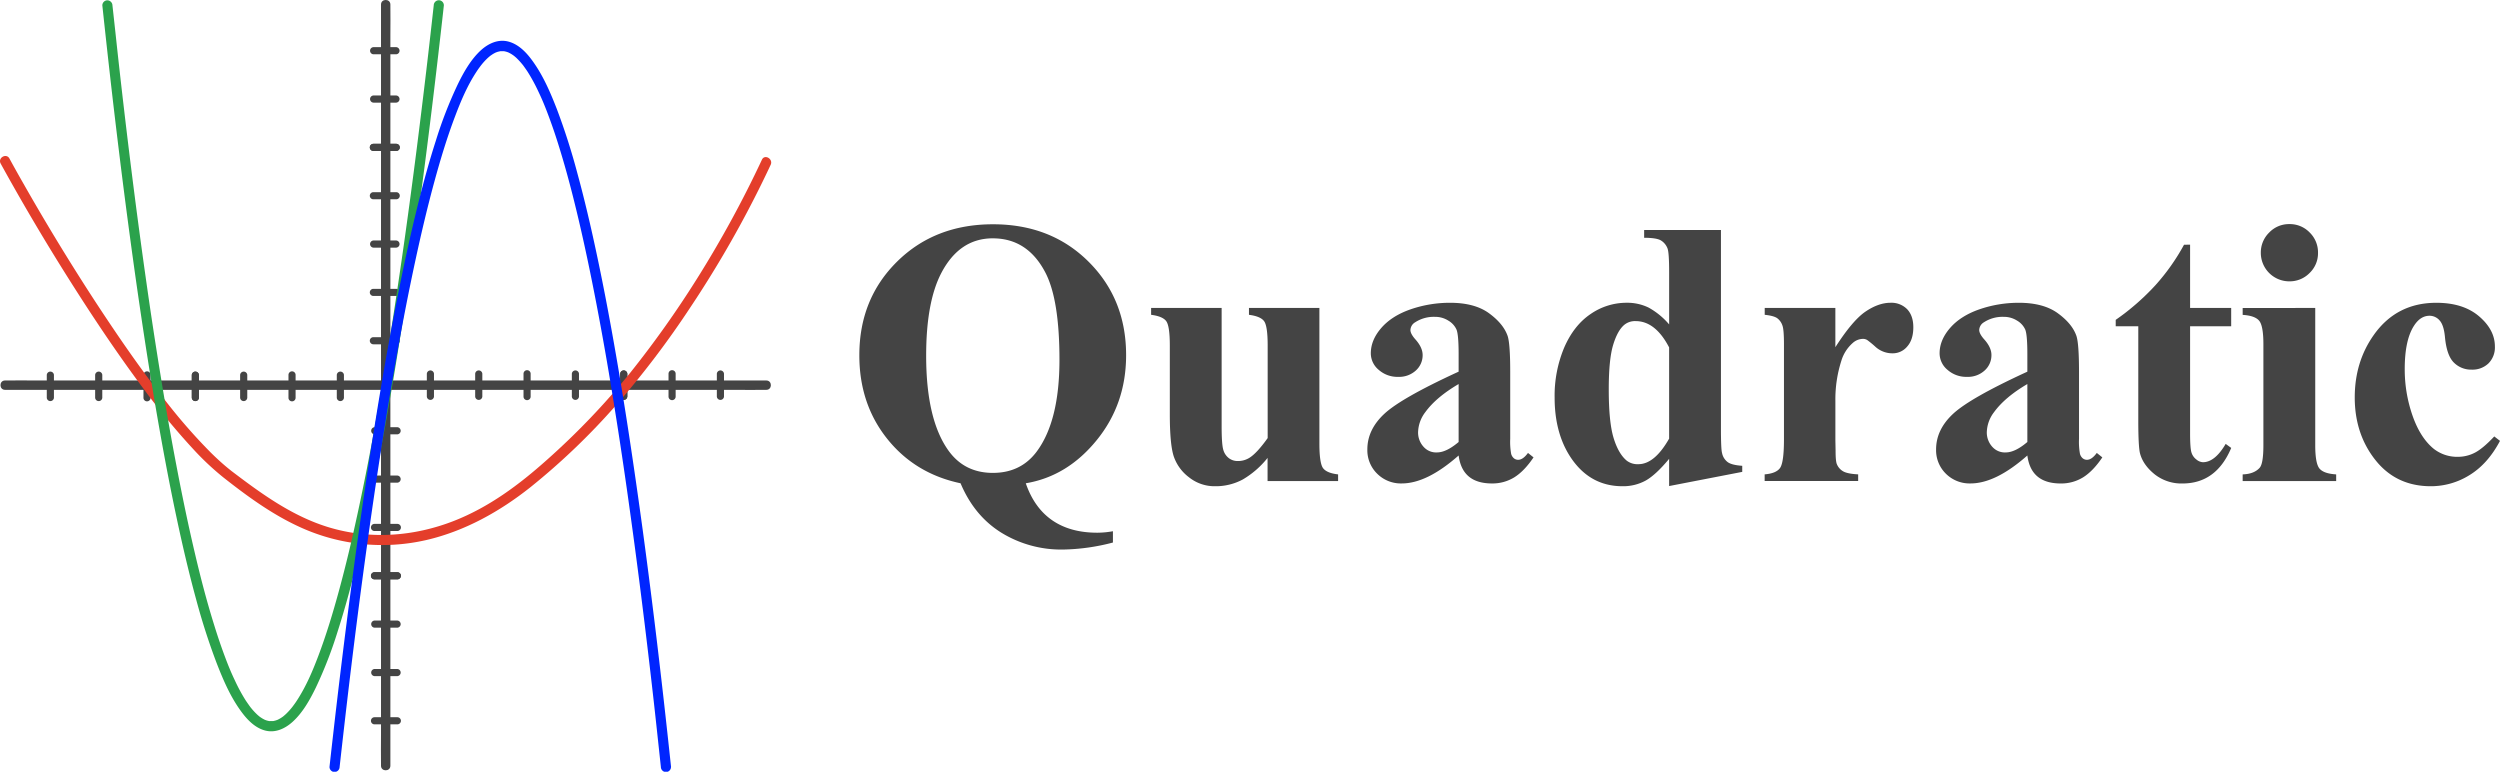
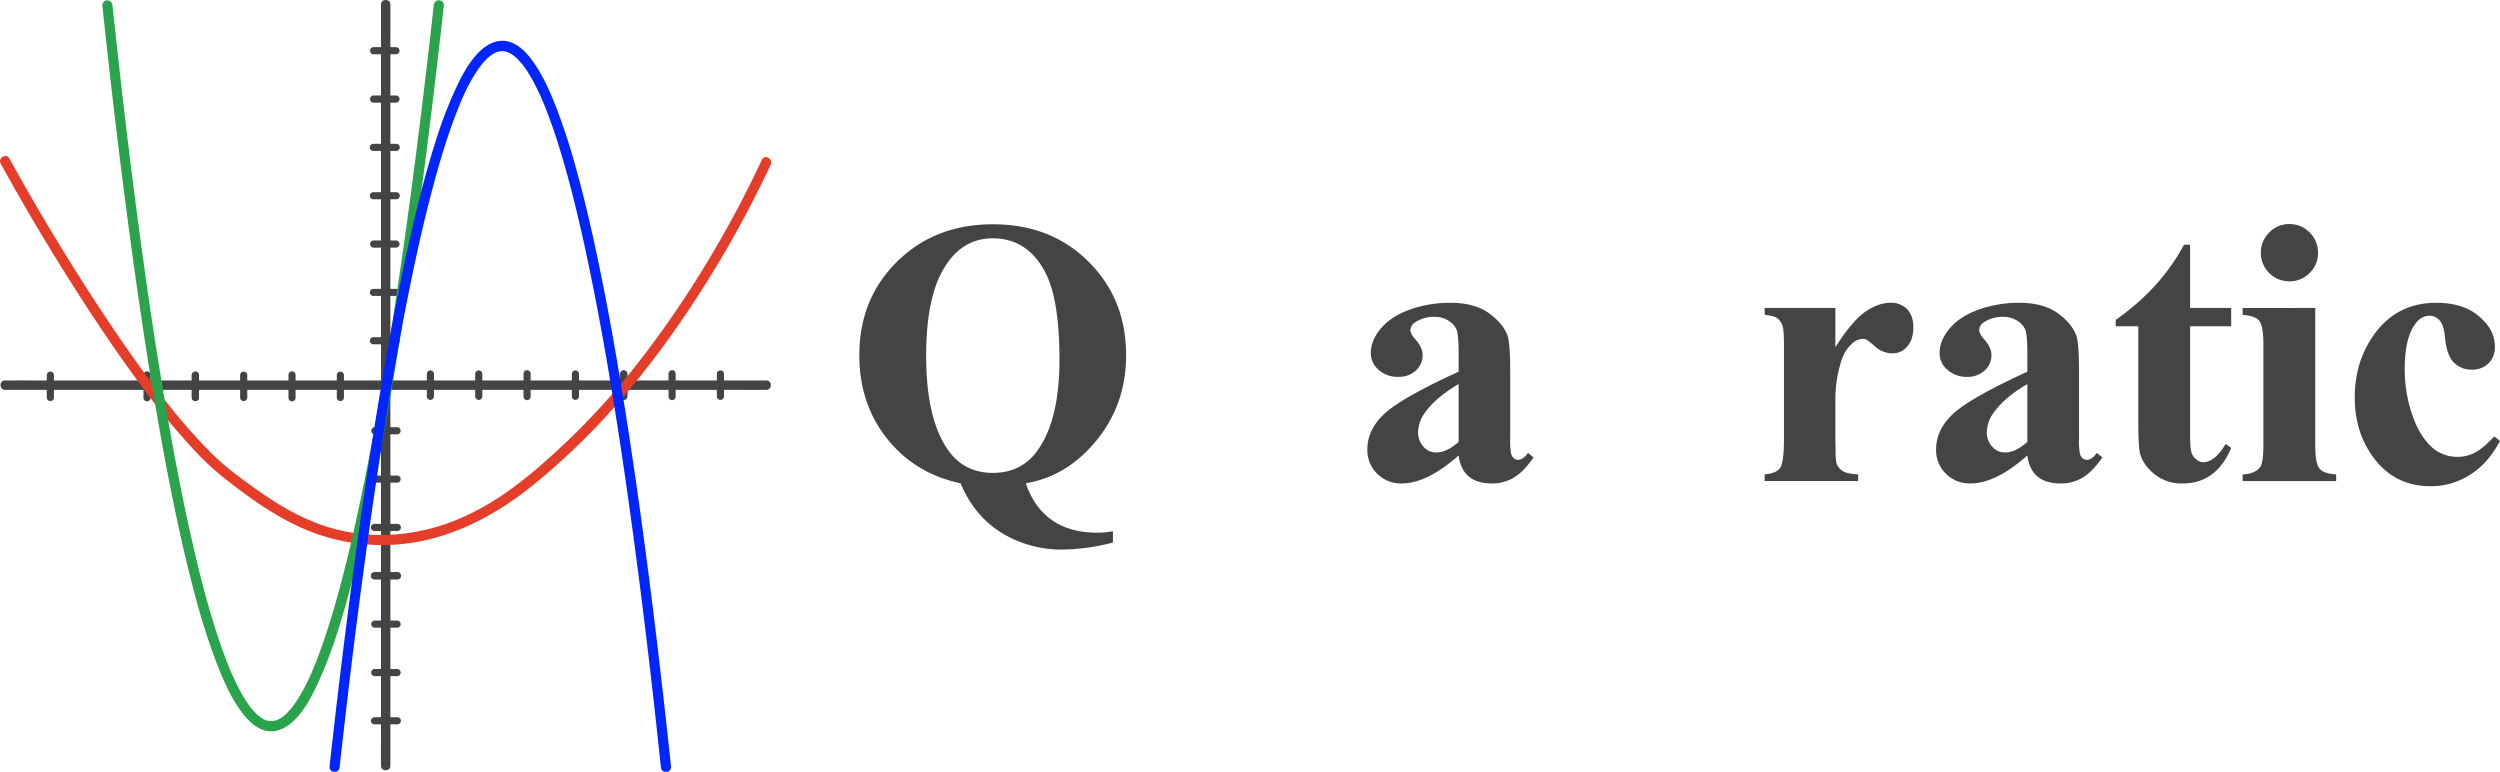
<svg xmlns="http://www.w3.org/2000/svg" viewBox="0 0 1234.96 381.24">
  <defs>
    <style>.cls-0{fill:#444}.cls-1{fill:#e43e2b}.cls-2{fill:#2ba24c}.cls-3{fill:#0025ff}</style>
  </defs>
  <g id="Layer_2" data-name="Layer 2">
    <g id="Layer_1-2" data-name="Layer 1">
      <path class="cls-0" d="M2.49,192.58h360.8c4.87,0,9.75.1,14.62,0h.64c3,0,3-4.63,0-4.63H17.76c-4.88,0-9.76-.09-14.63,0-.21,0-.43,0-.64,0-3,0-3,4.63,0,4.63Z" />
      <path class="cls-0" d="M192.84,378.3V17.5c0-4.87.09-9.75,0-14.62,0-.22,0-.43,0-.64,0-3-4.63-3-4.63,0V363c0,4.88-.1,9.76,0,14.63v.64c0,3,4.63,3,4.63,0Z" />
      <path class="cls-0" d="M185,357.82h11.29a1.76,1.76,0,0,0,0-3.52H185a1.76,1.76,0,0,0,0,3.52Z" />
      <path class="cls-0" d="M185,334h11.29a1.77,1.77,0,0,0,0-3.53H185a1.77,1.77,0,0,0,0,3.53Z" />
      <path class="cls-0" d="M185,310.07h11.29a1.77,1.77,0,0,0,0-3.53H185a1.77,1.77,0,0,0,0,3.53Z" />
      <path class="cls-0" d="M185,286.19h11.29a1.76,1.76,0,0,0,0-3.52H185a1.76,1.76,0,0,0,0,3.52Z" />
      <path class="cls-0" d="M185,286.19h11.29a1.76,1.76,0,0,0,0-3.52H185a1.76,1.76,0,0,0,0,3.52Z" />
      <path class="cls-0" d="M185,262.31h11.29a1.76,1.76,0,0,0,0-3.52H185a1.76,1.76,0,0,0,0,3.52Z" />
      <path class="cls-0" d="M185,238.44h11.29a1.77,1.77,0,0,0,0-3.53H185a1.77,1.77,0,0,0,0,3.53Z" />
      <path class="cls-0" d="M185,214.56h11.29a1.77,1.77,0,0,0,0-3.53H185a1.77,1.77,0,0,0,0,3.53Z" />
      <path class="cls-0" d="M184.44,170.08h11.29a1.76,1.76,0,0,0,0-3.52H184.44a1.76,1.76,0,0,0,0,3.52Z" />
      <path class="cls-0" d="M184.44,146.2h11.29a1.76,1.76,0,0,0,0-3.52H184.44a1.76,1.76,0,0,0,0,3.52Z" />
      <path class="cls-0" d="M184.44,122.33h11.29a1.77,1.77,0,0,0,0-3.53H184.44a1.77,1.77,0,0,0,0,3.53Z" />
      <path class="cls-0" d="M184.44,98.45h11.29a1.76,1.76,0,0,0,0-3.52H184.44a1.76,1.76,0,0,0,0,3.52Z" />
      <path class="cls-0" d="M184.44,74.57h11.29a1.76,1.76,0,0,0,0-3.52H184.44a1.76,1.76,0,0,0,0,3.52Z" />
-       <path class="cls-0" d="M184.44,74.57h11.29a1.76,1.76,0,0,0,0-3.52H184.44a1.76,1.76,0,0,0,0,3.52Z" />
      <path class="cls-0" d="M184.44,50.7h11.29a1.77,1.77,0,0,0,0-3.53H184.44a1.77,1.77,0,0,0,0,3.53Z" />
      <path class="cls-0" d="M184.44,26.82h11.29a1.77,1.77,0,0,0,0-3.53H184.44a1.77,1.77,0,0,0,0,3.53Z" />
      <path class="cls-0" d="M23.11,185.2v11.3a1.77,1.77,0,0,0,3.53,0V185.2a1.77,1.77,0,0,0-3.53,0Z" />
-       <path class="cls-0" d="M47,185.2v11.3a1.77,1.77,0,0,0,3.53,0V185.2a1.77,1.77,0,0,0-3.53,0Z" />
      <path class="cls-0" d="M70.87,185.2v11.3a1.76,1.76,0,0,0,3.52,0V185.2a1.76,1.76,0,0,0-3.52,0Z" />
      <path class="cls-0" d="M94.74,185.2v11.3a1.77,1.77,0,0,0,3.53,0V185.2a1.77,1.77,0,0,0-3.53,0Z" />
      <path class="cls-0" d="M94.74,185.2v11.3a1.77,1.77,0,0,0,3.53,0V185.2a1.77,1.77,0,0,0-3.53,0Z" />
      <path class="cls-0" d="M118.62,185.2v11.3a1.77,1.77,0,0,0,3.53,0V185.2a1.77,1.77,0,0,0-3.53,0Z" />
      <path class="cls-0" d="M142.5,185.2v11.3a1.76,1.76,0,0,0,3.52,0V185.2a1.76,1.76,0,0,0-3.52,0Z" />
      <path class="cls-0" d="M166.37,185.2v11.3a1.77,1.77,0,0,0,3.53,0V185.2a1.77,1.77,0,0,0-3.53,0Z" />
      <path class="cls-0" d="M210.85,184.62v11.29a1.77,1.77,0,0,0,3.53,0V184.62a1.77,1.77,0,0,0-3.53,0Z" />
      <path class="cls-0" d="M234.73,184.62v11.29a1.77,1.77,0,0,0,3.53,0V184.62a1.77,1.77,0,0,0-3.53,0Z" />
      <path class="cls-0" d="M258.61,184.62v11.29a1.76,1.76,0,0,0,3.52,0V184.62a1.76,1.76,0,0,0-3.52,0Z" />
      <path class="cls-0" d="M282.48,184.62v11.29a1.77,1.77,0,0,0,3.53,0V184.62a1.77,1.77,0,0,0-3.53,0Z" />
      <path class="cls-0" d="M306.36,184.62v11.29a1.77,1.77,0,0,0,3.53,0V184.62a1.77,1.77,0,0,0-3.53,0Z" />
      <path class="cls-0" d="M306.36,184.62v11.29a1.77,1.77,0,0,0,3.53,0V184.62a1.77,1.77,0,0,0-3.53,0Z" />
      <path class="cls-0" d="M330.24,184.62v11.29a1.76,1.76,0,0,0,3.52,0V184.62a1.76,1.76,0,0,0-3.52,0Z" />
      <path class="cls-0" d="M354.11,184.62v11.29a1.77,1.77,0,0,0,3.53,0V184.62a1.77,1.77,0,0,0-3.53,0Z" />
      <path class="cls-1" d="M.33,80.81Q16.12,109.49,33.6,137.2c11.82,18.74,24.12,37.22,37.42,55a343.63,343.63,0,0,0,25.2,30.48A134.7,134.7,0,0,0,110.54,236c11.67,9.19,23.94,18.13,37.5,24.32a97.4,97.4,0,0,0,62.5,6.46c19-4.38,36.43-14.12,51.61-26.2a337,337,0,0,0,42.68-41,450.88,450.88,0,0,0,36-47.45,536,536,0,0,0,31.81-54.24q4.17-8.16,8.06-16.48c1.36-2.89-2.95-5.44-4.32-2.52a543.34,543.34,0,0,1-32,58.66,500.72,500.72,0,0,1-32.93,46.43,364.18,364.18,0,0,1-41.25,43.16c-13.8,12.34-28.66,23.4-46,30.19-19.91,7.78-41.73,9.34-62.27,3-17.38-5.38-32.2-16-46.54-26.88l-.45-.34c-.12-.09-.7-.54-.32-.24l-.31-.24-.64-.52c-.92-.73-1.83-1.48-2.72-2.24-2.47-2.12-4.84-4.34-7.15-6.63a275.7,275.7,0,0,1-22.32-25.6C69.18,182,57.93,165.57,47.08,149Q28.39,120.32,11.49,90.54,8,84.44,4.65,78.29C3.1,75.47-1.22,78,.33,80.81Z" />
      <path class="cls-2" d="M50.55,2.66q1.73,16.23,3.55,32.45Q56.34,55,58.77,74.77,61.49,97,64.5,119.22q3.16,23.4,6.71,46.73t7.67,46.64c2.61,14.69,5.4,29.34,8.52,43.93,2.8,13.14,5.85,26.23,9.39,39.19A325.64,325.64,0,0,0,107,327.51c3,7.71,6.3,15.49,11,22.34,3.12,4.56,7.19,9.39,12.72,10.95,5.13,1.46,10-.79,13.8-4.21,5.06-4.58,8.56-10.9,11.51-16.95a208.28,208.28,0,0,0,10.8-27.83c3.8-11.84,7-23.87,9.93-35.95C180.07,262,183.05,248,185.82,234c3-15.19,5.75-30.42,8.32-45.69q3.95-23.43,7.4-46.93,3.41-23,6.46-46,2.81-21,5.36-42,2.2-18.06,4.26-36.15.84-7.3,1.64-14.61a2.51,2.51,0,0,0-2.5-2.5,2.55,2.55,0,0,0-2.5,2.5q-1.75,15.93-3.63,31.86-2.31,19.56-4.79,39.1-2.76,21.71-5.79,43.38-3.26,23.13-6.86,46.21t-7.75,46c-2.64,14.6-5.47,29.16-8.61,43.66C174,266,170.92,279.06,167.39,292c-2.94,10.78-6.17,21.5-10.12,31.95-2.86,7.56-6.05,15.11-10.64,22.15-.45.69-.91,1.37-1.39,2-.22.31-.45.61-.67.91-.34.46.19-.24-.08.1l-.36.46a31.9,31.9,0,0,1-2.83,3.09c-.46.44-.94.84-1.43,1.25-.32.26.47-.34,0,0l-.37.27-.75.5c-.47.29-.95.55-1.45.8a3.13,3.13,0,0,1-.32.15c-.46.23.47-.17.11-.05l-.75.27a14.81,14.81,0,0,1-1.46.36c-.27.06.62,0-.16,0-.25,0-.5,0-.76,0l-.71,0c-.77,0,.35.11-.21,0s-1-.21-1.46-.36l-.7-.25c-.43-.16.31.14.17.07l-.43-.2c-.49-.26-1-.52-1.44-.82l-.7-.46-.31-.24c-.46-.32.4.34,0,0s-1-.82-1.42-1.25a31.91,31.91,0,0,1-2.82-3.1,3.1,3.1,0,0,1-.38-.49c-.24-.32-.49-.65-.72-1-.48-.67-.94-1.35-1.39-2a85.48,85.48,0,0,1-5.42-10c-2-4.18-3.45-7.79-5.11-12.25-1.86-5-3.54-10-5.12-15.12C102.12,297,99,285,96.19,272.94c-3.25-13.82-6.13-27.73-8.8-41.68-2.9-15.09-5.53-30.23-8-45.4q-3.78-23.13-7.07-46.35-3.19-22.42-6.07-44.9-2.67-20.88-5.11-41.77-2.09-17.83-4-35.67L55.55,2.66a2.57,2.57,0,0,0-2.5-2.5,2.52,2.52,0,0,0-2.5,2.5Z" />
      <path class="cls-3" d="M331.48,378.74q-1.73-16.23-3.55-32.45-2.24-19.85-4.66-39.66-2.73-22.25-5.73-44.45-3.18-23.38-6.72-46.73t-7.67-46.64c-2.6-14.69-5.4-29.34-8.52-43.93-2.8-13.13-5.85-26.23-9.39-39.19a325.58,325.58,0,0,0-10.16-31.8c-3-7.71-6.31-15.49-11-22.34C261,27,256.91,22.16,251.37,20.6c-5.13-1.45-10,.79-13.8,4.21-5,4.58-8.55,10.9-11.51,17a208.15,208.15,0,0,0-10.8,27.82c-3.8,11.84-7,23.87-9.93,36-3.37,13.87-6.35,27.84-9.12,41.84q-4.5,22.79-8.32,45.69-3.94,23.43-7.4,46.93-3.41,23-6.46,46-2.79,21-5.36,42-2.21,18.07-4.26,36.15-.84,7.31-1.64,14.61a2.51,2.51,0,0,0,2.5,2.5,2.55,2.55,0,0,0,2.5-2.5q1.77-15.93,3.64-31.86,2.29-19.56,4.78-39.09,2.77-21.72,5.8-43.38,3.24-23.13,6.85-46.21t7.75-46c2.64-14.59,5.48-29.16,8.61-43.66,2.83-13.12,5.91-26.2,9.44-39.15,2.94-10.77,6.17-21.49,10.13-31.94,2.86-7.57,6-15.12,10.63-22.16.45-.69.91-1.37,1.39-2l.67-.91c.35-.46-.19.24.08-.1l.36-.46a31.9,31.9,0,0,1,2.83-3.09c.46-.43.94-.84,1.43-1.24.32-.27-.46.33,0,0,.13-.09.25-.19.38-.27l.74-.5a15.79,15.79,0,0,1,1.45-.81l.32-.15c.46-.22-.47.18-.11.05l.75-.27c.49-.15,1-.24,1.47-.35.26-.06-.63,0,.15,0l.76,0c.24,0,.48,0,.71,0,.77,0-.35-.12.21,0s1,.21,1.46.37c.24.07.47.16.7.25.44.15-.31-.14-.16-.07a4,4,0,0,1,.42.2,15.79,15.79,0,0,1,1.45.81l.69.47.32.23c.45.32-.4-.33,0,0s1,.81,1.42,1.24a34.43,34.43,0,0,1,2.82,3.1,3.78,3.78,0,0,1,.39.49l.72,1q.71,1,1.38,2a87.92,87.92,0,0,1,5.43,10c2,4.18,3.44,7.8,5.1,12.25,1.86,5,3.55,10,5.12,15.12,3.67,11.82,6.77,23.8,9.6,35.84,3.25,13.82,6.13,27.73,8.81,41.68q4.34,22.63,8,45.4,3.77,23.15,7.06,46.35,3.19,22.42,6.07,44.9,2.67,20.88,5.11,41.78,2.1,17.82,4,35.67.79,7.25,1.56,14.5a2.56,2.56,0,0,0,2.5,2.5,2.51,2.51,0,0,0,2.5-2.5Z" />
      <path class="cls-0" d="M506.72,238.73q4.2,12.17,13.07,18.29T542,263.15a44.19,44.19,0,0,0,7.77-.73V268a102.75,102.75,0,0,1-24.69,3.47,56.42,56.42,0,0,1-30.41-8.32q-13.4-8.32-20.17-24.42-22.49-4.75-36.26-22T424.5,175.45q0-27.81,18.66-46.23t47.37-18.43q28.62,0,47.19,18.47t18.56,46.19q0,24.13-14.54,42T506.72,238.73Zm-16.28-121q-16.47,0-25.43,17.1-7.5,14.35-7.5,40.88,0,31.83,11.25,47.19,7.88,10.69,21.68,10.7t21.67-10.52q11.25-15.09,11.25-45.36,0-29.8-7-43.16Q507.55,117.74,490.44,117.74Z" />
-       <path class="cls-0" d="M651.76,152.12v66.95q0,9.78,1.83,12.21c1.22,1.61,3.69,2.64,7.41,3.06v3.29H626.16V226.2a44.23,44.23,0,0,1-12.26,10.66,28.25,28.25,0,0,1-13.72,3.33,20.18,20.18,0,0,1-12.85-4.43,21.67,21.67,0,0,1-7.54-10.38q-1.92-5.94-1.92-20.76V170.69q0-9.69-1.79-12.07c-1.18-1.59-3.67-2.62-7.45-3.11v-3.39h34.84v58.44q0,9.15.87,11.8a7.79,7.79,0,0,0,2.75,4,7.13,7.13,0,0,0,4.34,1.38,10.61,10.61,0,0,0,6-1.74q3.64-2.39,8.78-9.6V170.69q0-9.69-1.79-12.07c-1.19-1.59-3.67-2.62-7.45-3.11v-3.39Z" />
      <path class="cls-0" d="M720.54,225q-15.64,13.81-28.08,13.81A16.57,16.57,0,0,1,680.3,234a16.2,16.2,0,0,1-4.85-12q0-9.78,8.41-17.6t36.68-20.81V175q0-9.69-1.06-12.21a9.8,9.8,0,0,0-4-4.39,12,12,0,0,0-6.59-1.88,16.82,16.82,0,0,0-9.78,2.66,4.65,4.65,0,0,0-2.38,3.84q0,1.92,2.56,4.75,3.46,3.94,3.47,7.59a10.13,10.13,0,0,1-3.33,7.64,12.23,12.23,0,0,1-8.74,3.16,13.94,13.94,0,0,1-9.65-3.48,10.61,10.61,0,0,1-3.88-8.14q0-6.59,5.21-12.57t14.54-9.2a59.42,59.42,0,0,1,19.39-3.2q12.17,0,19.25,5.17t9.19,11.2q1.28,3.84,1.28,17.65v33.2a33.86,33.86,0,0,0,.46,7.36,4.32,4.32,0,0,0,1.37,2.24,3.26,3.26,0,0,0,2.1.74c1.59,0,3.2-1.13,4.85-3.39l2.74,2.2q-4.56,6.76-9.46,9.83A20.52,20.52,0,0,1,737,238.82q-7.32,0-11.43-3.43T720.54,225Zm0-6.67V189.71q-11.07,6.49-16.47,13.9a17,17,0,0,0-3.56,10,10.43,10.43,0,0,0,3,7.41,8.26,8.26,0,0,0,6.4,2.47Q714.49,223.46,720.54,218.34Z" />
-       <path class="cls-0" d="M850.12,113.62V212c0,6.64.19,10.58.55,11.79a7.4,7.4,0,0,0,2.79,4.49c1.37,1,3.77,1.58,7.18,1.82v3l-36.12,7V226.66Q818,234.52,813,237.36a23.12,23.12,0,0,1-11.48,2.83q-16.37,0-25.88-14.63-7.68-11.88-7.68-29.17a61.44,61.44,0,0,1,4.75-24.74q4.76-10.93,13-16.51a31.19,31.19,0,0,1,17.78-5.58,24.1,24.1,0,0,1,10.89,2.38,36.69,36.69,0,0,1,10.15,8.32V134.47q0-9.78-.82-11.79a7.9,7.9,0,0,0-3.3-3.94q-2.19-1.27-8.23-1.28v-3.84Zm-25.6,58q-6.76-13-16.56-13a8.4,8.4,0,0,0-5.57,1.83q-3.39,2.84-5.54,10t-2.15,21.86q0,16.18,2.38,24t6.5,11.25a8.76,8.76,0,0,0,5.76,1.74q8,0,15.18-12.62Z" />
      <path class="cls-0" d="M906.64,152.12v19.39q8.5-13.26,14.91-17.6t12.35-4.35a10.89,10.89,0,0,1,8.18,3.16c2,2.1,3.07,5.07,3.07,8.92q0,6.12-3,9.51a9.23,9.23,0,0,1-7.17,3.38,12.41,12.41,0,0,1-8.42-3.11,50,50,0,0,0-4.21-3.47,4,4,0,0,0-2.1-.55,7.69,7.69,0,0,0-5,2,19,19,0,0,0-5.67,8.87,62.25,62.25,0,0,0-2.93,19.57v19.66l.1,5.13c0,3.47.21,5.7.64,6.67a7.23,7.23,0,0,0,3.24,3.61c1.43.77,3.86,1.24,7.27,1.42v3.29H871.71v-3.29q5.58-.45,7.54-3.06t2-13.77V170.23q0-7.3-.73-9.33a7.46,7.46,0,0,0-2.65-3.75c-1.16-.79-3.21-1.34-6.13-1.64v-3.39Z" />
      <path class="cls-0" d="M1001.48,225q-15.63,13.81-28.07,13.81a16.59,16.59,0,0,1-12.17-4.8,16.23,16.23,0,0,1-4.84-12q0-9.78,8.41-17.6t36.67-20.81V175q0-9.69-1.05-12.21a9.82,9.82,0,0,0-4-4.39,12,12,0,0,0-6.58-1.88,16.83,16.83,0,0,0-9.79,2.66A4.67,4.67,0,0,0,977.7,163c0,1.28.86,2.86,2.56,4.75q3.48,3.94,3.48,7.59A10.11,10.11,0,0,1,980.4,183a12.21,12.21,0,0,1-8.73,3.16,13.94,13.94,0,0,1-9.65-3.48,10.62,10.62,0,0,1-3.89-8.14q0-6.59,5.22-12.57t14.54-9.2a59.42,59.42,0,0,1,19.39-3.2q12.15,0,19.25,5.17t9.19,11.2q1.27,3.84,1.28,17.65v33.2a33.86,33.86,0,0,0,.46,7.36,4.32,4.32,0,0,0,1.37,2.24,3.26,3.26,0,0,0,2.1.74q2.37,0,4.85-3.39l2.74,2.2q-4.57,6.76-9.46,9.83a20.56,20.56,0,0,1-11.12,3.06q-7.31,0-11.43-3.43T1001.48,225Zm0-6.67V189.71q-11.07,6.49-16.46,13.9a16.94,16.94,0,0,0-3.57,10,10.47,10.47,0,0,0,3,7.41,8.29,8.29,0,0,0,6.4,2.47Q995.45,223.46,1001.48,218.34Z" />
      <path class="cls-0" d="M1081.87,120.85v31.27h20.3v9.06h-20.3V214q0,7.41.69,9.55A6.8,6.8,0,0,0,1085,227a5.46,5.46,0,0,0,3.2,1.33q5.94,0,11.25-9.06l2.74,2q-7.41,17.56-24.05,17.56a21.27,21.27,0,0,1-13.76-4.52q-5.62-4.53-7.18-10.11-.92-3.1-.92-16.83V161.18h-11.15V158a118.19,118.19,0,0,0,19.61-17.1,103.88,103.88,0,0,0,14.13-20Z" />
      <path class="cls-0" d="M1143.69,152.12v67.77q0,9.06,2.1,11.57c1.41,1.68,4.15,2.64,8.24,2.88v3.29h-46.19v-3.29q5.67-.18,8.42-3.29,1.82-2.1,1.82-11.16V170q0-9.06-2.1-11.57t-8.14-2.88v-3.39Zm-12.8-41.42a13.58,13.58,0,0,1,10.06,4.16,13.72,13.72,0,0,1,4.11,10,13.48,13.48,0,0,1-4.16,10,13.73,13.73,0,0,1-10,4.12,14.07,14.07,0,0,1-14.09-14.09,13.73,13.73,0,0,1,4.12-10A13.48,13.48,0,0,1,1130.89,110.7Z" />
      <path class="cls-0" d="M1232.13,215.59l2.83,2.2q-6,11.34-15,16.87a36,36,0,0,1-19.16,5.53q-17.1,0-27.35-12.89t-10.24-31q0-17.48,9.33-30.73,11.25-16,31-16,13.26,0,21.08,6.68t7.82,14.91a11.16,11.16,0,0,1-3.15,8.32,11.32,11.32,0,0,1-8.28,3.11,12,12,0,0,1-8.92-3.57q-3.51-3.57-4.34-12.71-.56-5.76-2.65-8.05a6.53,6.53,0,0,0-4.94-2.28q-4.39,0-7.5,4.66-4.75,7.05-4.76,21.58a69.37,69.37,0,0,0,3.85,23.09q3.84,11,10.51,16.42a18.74,18.74,0,0,0,11.89,3.93,18.16,18.16,0,0,0,8.51-2.1Q1226.64,221.45,1232.13,215.59Z" />
    </g>
  </g>
</svg>